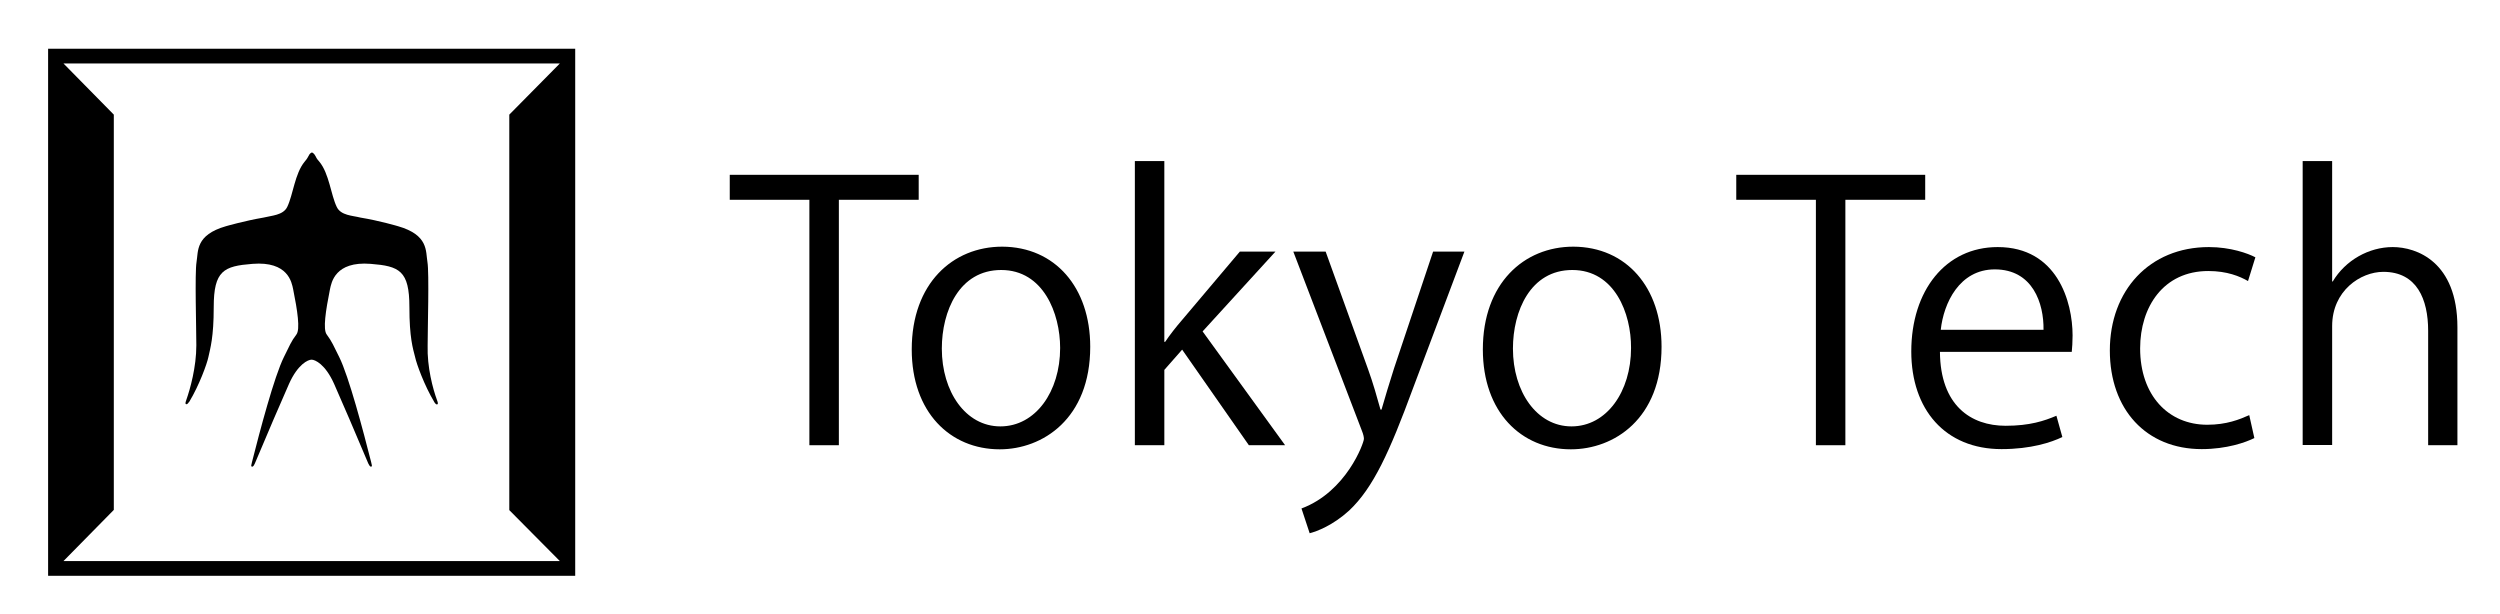
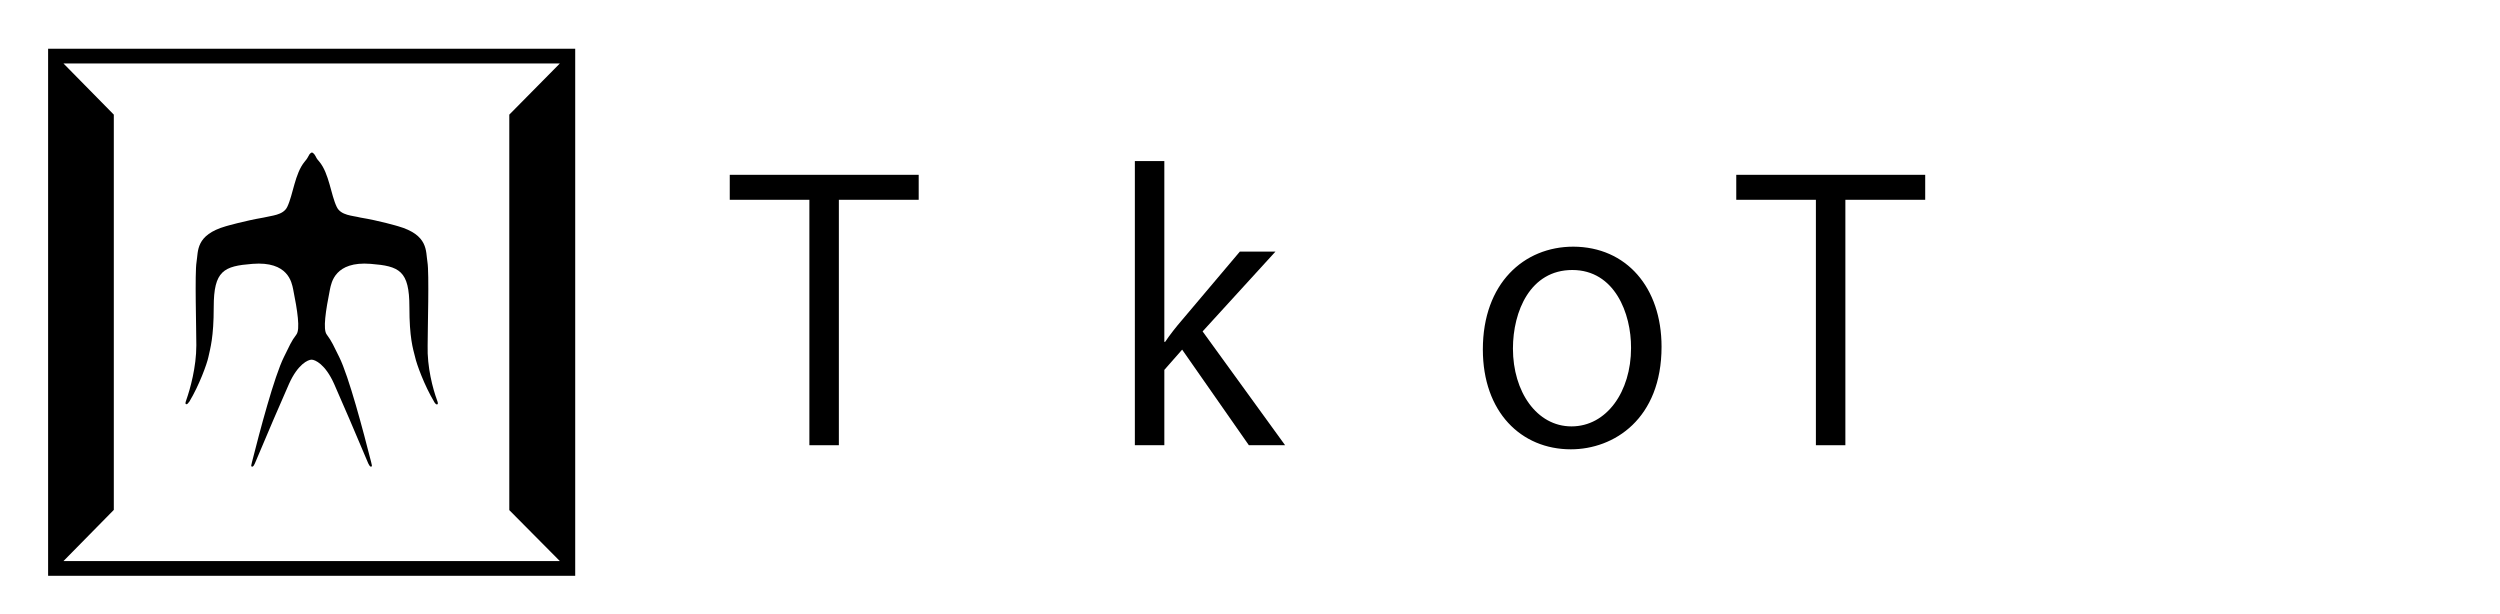
<svg xmlns="http://www.w3.org/2000/svg" version="1.1" id="レイヤー_1" x="0px" y="0px" viewBox="0 0 122.13 30" style="enable-background:new 0 0 122.13 30;" xml:space="preserve">
  <polygon points="44.88,9.76 40.98,9.76 40.98,21.75 39.54,21.75 39.54,9.76 35.65,9.76 35.65,8.54 44.88,8.54 " />
-   <path d="M53.26,16.94c0,3.52-2.33,5.01-4.42,5.01c-2.43,0-4.3-1.82-4.3-4.88c0-3.23,2.01-5.02,4.42-5.02  C51.54,12.06,53.26,14.04,53.26,16.94 M48.91,13.19c-2.05,0-2.9,2.01-2.9,3.84c0,2.1,1.16,3.8,2.86,3.8c1.72,0,2.92-1.7,2.92-3.83  C51.79,15.31,50.97,13.19,48.91,13.19" />
  <path d="M62.78,21.75h-1.77l-3.26-4.67l-0.87,0.99v3.68h-1.44V7.87h1.44v8.83h0.04c0.22-0.33,0.55-0.75,0.82-1.06l2.83-3.35h1.74  l-3.56,3.9L62.78,21.75z" />
-   <path d="M71.54,12.29l-2.52,6.7c-1.13,3.07-1.93,4.84-3.11,5.95c-0.8,0.73-1.58,1.02-1.93,1.11l-0.4-1.21  c2.2-0.82,3.05-3.21,3.05-3.4c0-0.09-0.03-0.23-0.1-0.4l-3.35-8.75h1.58l2.07,5.74c0.24,0.66,0.45,1.4,0.61,1.98h0.05  c0.16-0.57,0.38-1.28,0.61-2.01l1.91-5.71H71.54z" />
  <path d="M81.17,16.94c0,3.52-2.32,5.01-4.43,5.01c-2.43,0-4.3-1.82-4.3-4.88c0-3.23,2.01-5.02,4.42-5.02  C79.45,12.06,81.17,14.04,81.17,16.94 M76.81,13.19c-2.05,0-2.9,2.01-2.9,3.84c0,2.1,1.16,3.8,2.86,3.8c1.72,0,2.91-1.7,2.91-3.83  C79.69,15.31,78.88,13.19,76.81,13.19" />
  <polygon points="94.05,9.76 90.15,9.76 90.15,21.75 88.71,21.75 88.71,9.76 84.82,9.76 84.82,8.54 94.05,8.54 " />
-   <path d="M100.75,21.35c-0.54,0.26-1.53,0.59-2.97,0.59c-2.76,0-4.41-1.94-4.41-4.77c0-2.97,1.67-5.1,4.22-5.1  c2.91,0,3.66,2.67,3.66,4.32c0,0.33-0.02,0.57-0.04,0.8h-6.44c0.02,2.62,1.51,3.61,3.21,3.61c1.18,0,1.89-0.24,2.48-0.49  L100.75,21.35z M99.83,16.11c0.02-1.28-0.52-2.95-2.38-2.95c-1.73,0-2.5,1.65-2.64,2.95H99.83z" />
-   <path d="M110.13,21.4c-0.42,0.21-1.35,0.54-2.57,0.54c-2.71,0-4.49-1.93-4.49-4.82c0-2.92,1.93-5.05,4.84-5.05  c1.06,0,1.91,0.31,2.27,0.5l-0.36,1.16c-0.4-0.23-1.02-0.49-1.94-0.49c-2.19,0-3.33,1.75-3.33,3.78c0,2.29,1.37,3.73,3.28,3.73  c0.94,0,1.58-0.26,2.05-0.47L110.13,21.4z" />
-   <path d="M120.06,21.75h-1.44v-5.59c0-1.54-0.55-2.88-2.19-2.88c-1.11,0-2.5,0.92-2.5,2.65v5.81h-1.44V7.87h1.44v5.88h0.03  c0.62-1.04,1.77-1.68,2.93-1.68s3.16,0.71,3.16,3.92v5.76H120.06z" />
  <path d="M2.35,28.13H28.1V2.38H2.35V28.13z M27.35,27.41H3.1l2.46-2.5V5.6L3.1,3.1h24.25l-2.47,2.5v19.32L27.35,27.41z M21.35,19.55  c0.05,0.13,0.05,0.18,0.02,0.2c-0.03,0.02-0.08,0.01-0.15-0.1l-0.01-0.01c0,0,0,0,0-0.01c-0.48-0.8-0.86-1.85-0.93-2.18  C20.17,17.02,20,16.49,20,15c0-1.78-0.49-2-1.89-2.11c-1.75-0.14-1.92,0.92-1.99,1.24c-0.21,1.05-0.35,1.96-0.16,2.21  c0.26,0.35,0.34,0.56,0.61,1.1c0.47,0.94,1.18,3.63,1.56,5.13c0.04,0.15,0.05,0.2,0.02,0.22c-0.03,0.02-0.08,0.02-0.16-0.15  c-0.51-1.22-1.37-3.22-1.67-3.89c-0.43-0.96-0.93-1.18-1.1-1.18l0,0l0,0c-0.17,0-0.67,0.22-1.1,1.18c-0.3,0.67-1.16,2.67-1.67,3.89  c-0.07,0.17-0.13,0.17-0.16,0.15s-0.02-0.06,0.02-0.22c0.38-1.5,1.09-4.19,1.56-5.13c0.27-0.54,0.35-0.76,0.61-1.1  c0.19-0.25,0.05-1.17-0.16-2.21c-0.07-0.33-0.24-1.38-1.99-1.24c-1.4,0.11-1.89,0.33-1.89,2.11c0,1.49-0.17,2.02-0.26,2.44  c-0.07,0.34-0.45,1.38-0.93,2.18c0,0,0,0-0.01,0.01c0,0,0,0.01-0.01,0.01c-0.07,0.11-0.12,0.12-0.15,0.1s-0.03-0.06,0.02-0.2  c0.19-0.54,0.49-1.61,0.49-2.67c0-0.8-0.08-3.54,0.01-4.07s-0.06-1.32,1.44-1.75c0,0,0.9-0.26,1.83-0.42  c0.39-0.1,0.96-0.11,1.16-0.52c0.29-0.6,0.37-1.63,0.85-2.21c0.05-0.06,0.12-0.14,0.18-0.26c0.07-0.16,0.16-0.19,0.18-0.19  c0.01,0,0.1,0.03,0.18,0.19c0.05,0.12,0.13,0.2,0.18,0.26c0.48,0.58,0.56,1.61,0.85,2.21c0.2,0.42,0.77,0.42,1.16,0.52  c0.92,0.15,1.83,0.42,1.83,0.42c1.5,0.43,1.35,1.22,1.44,1.75s0.01,3.27,0.01,4.07C20.86,17.94,21.15,19.01,21.35,19.55z" />
</svg>